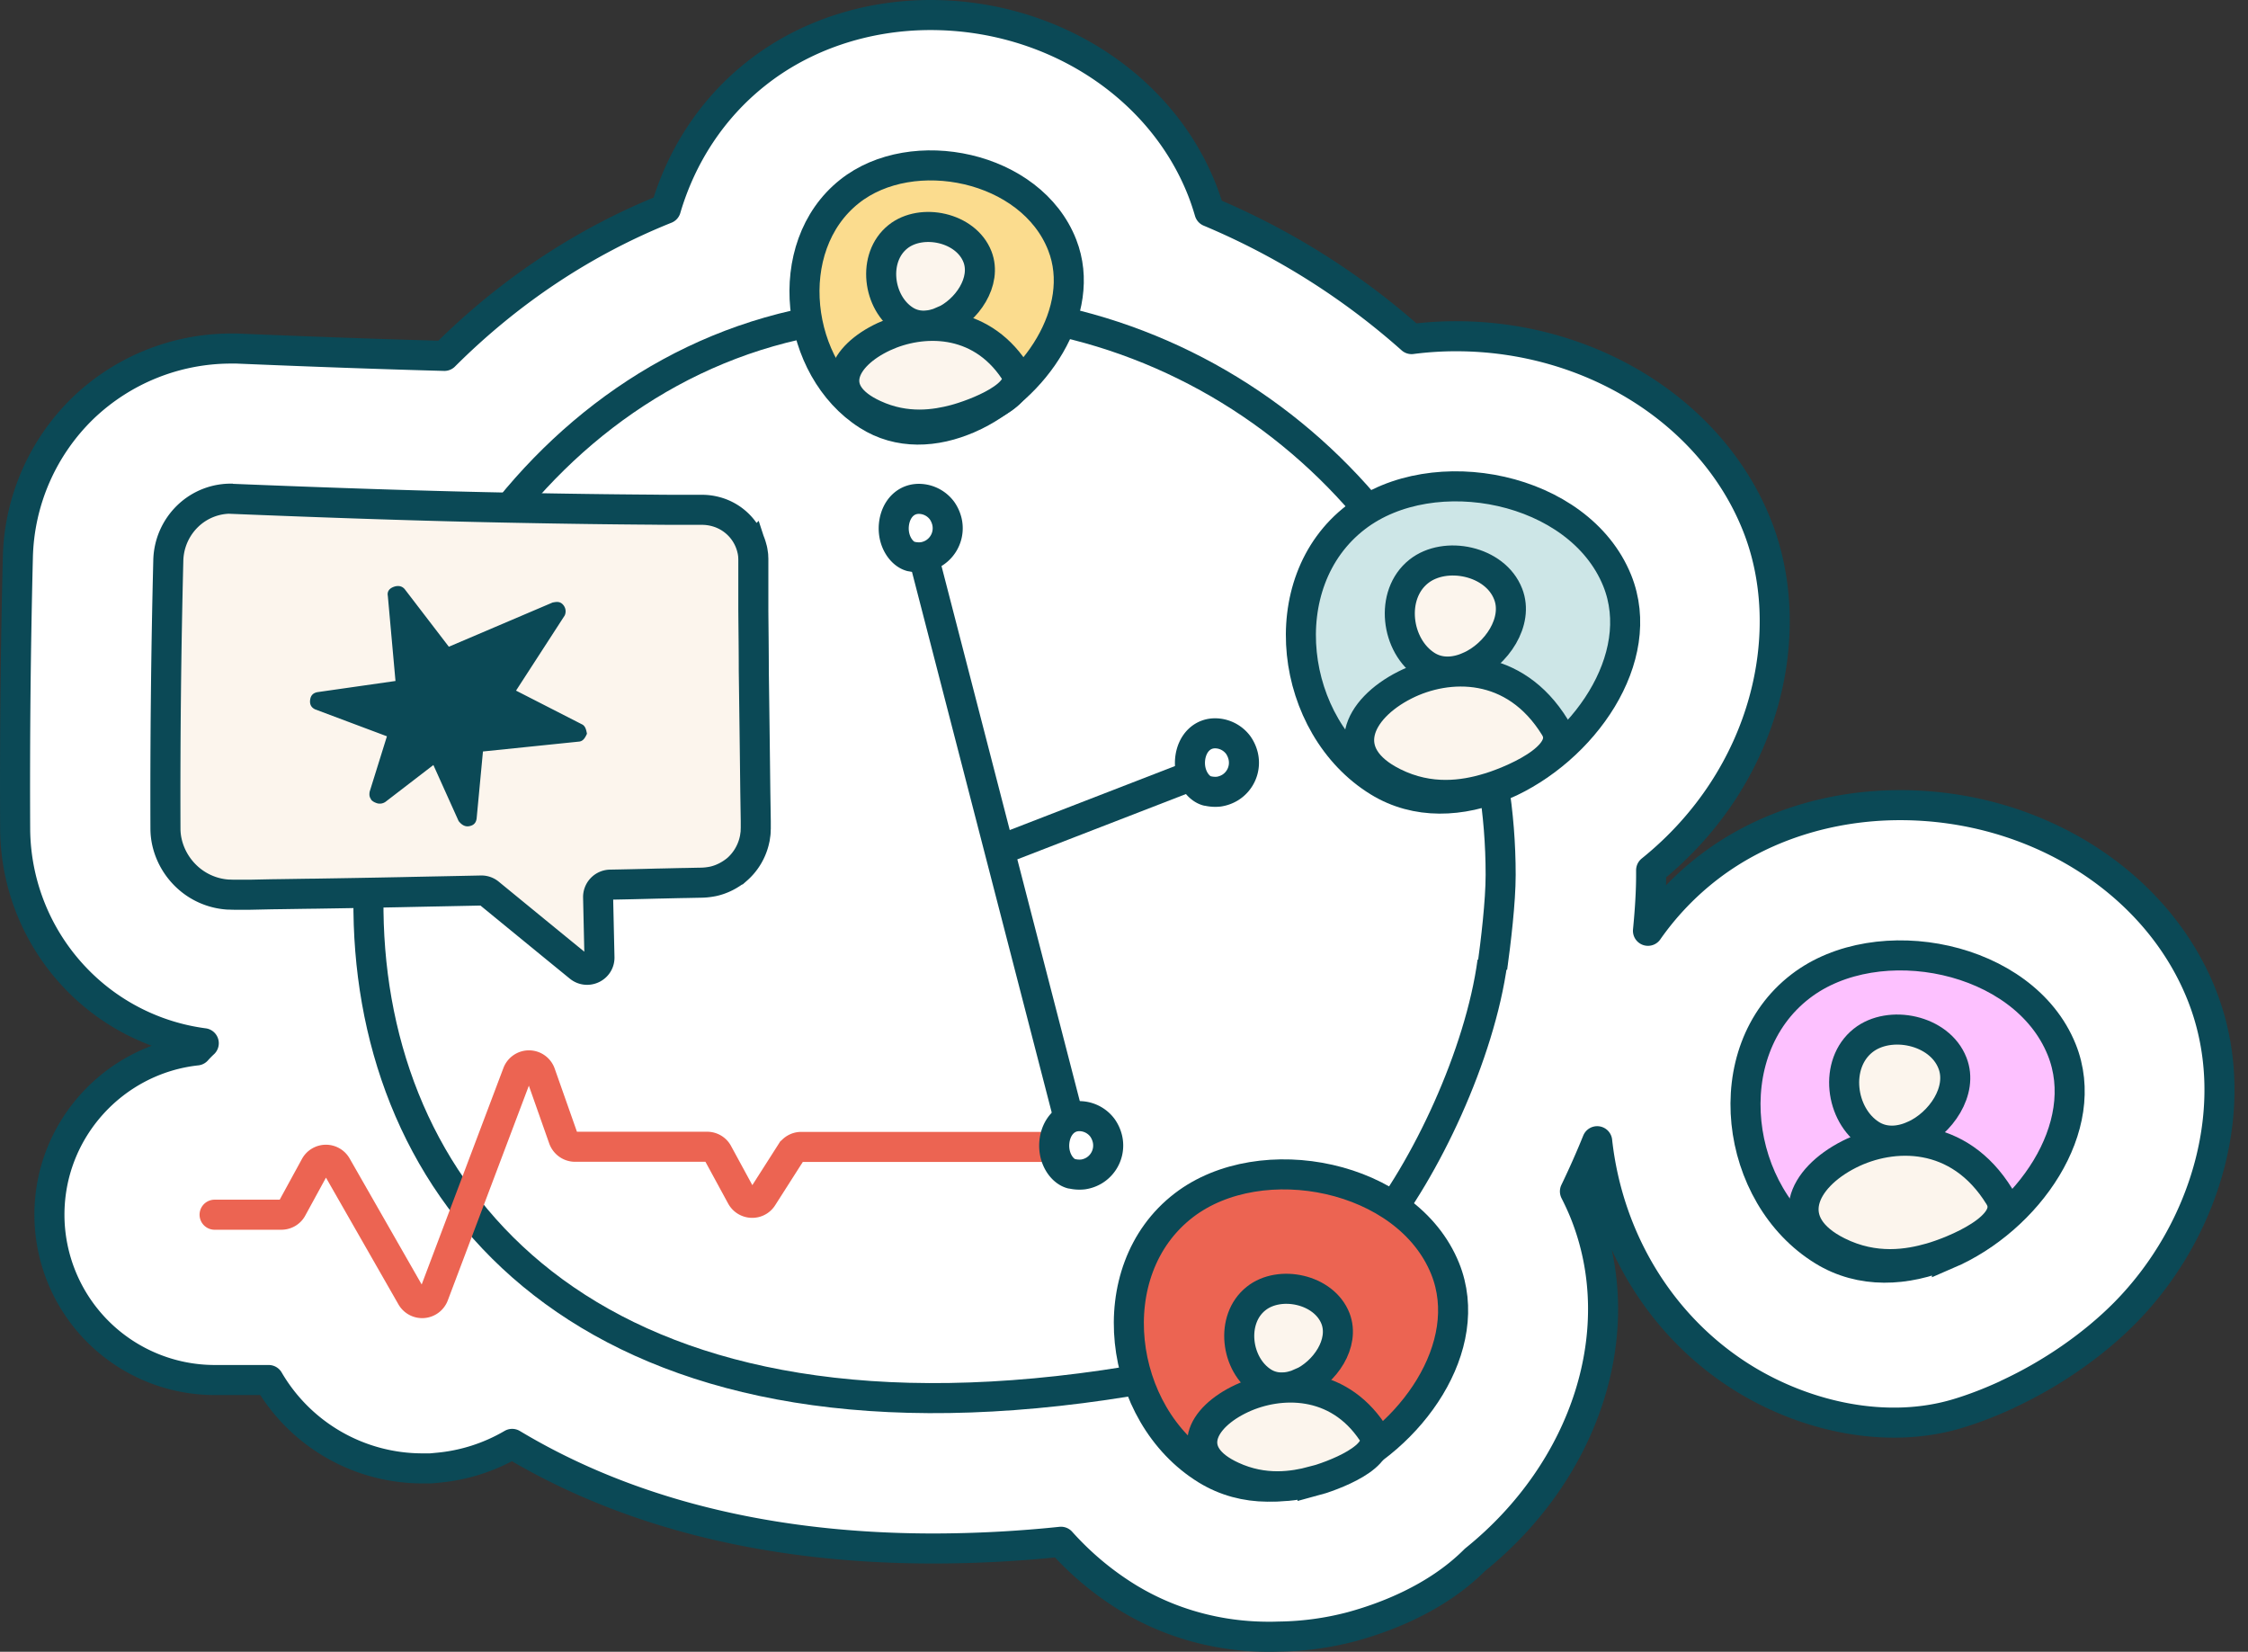
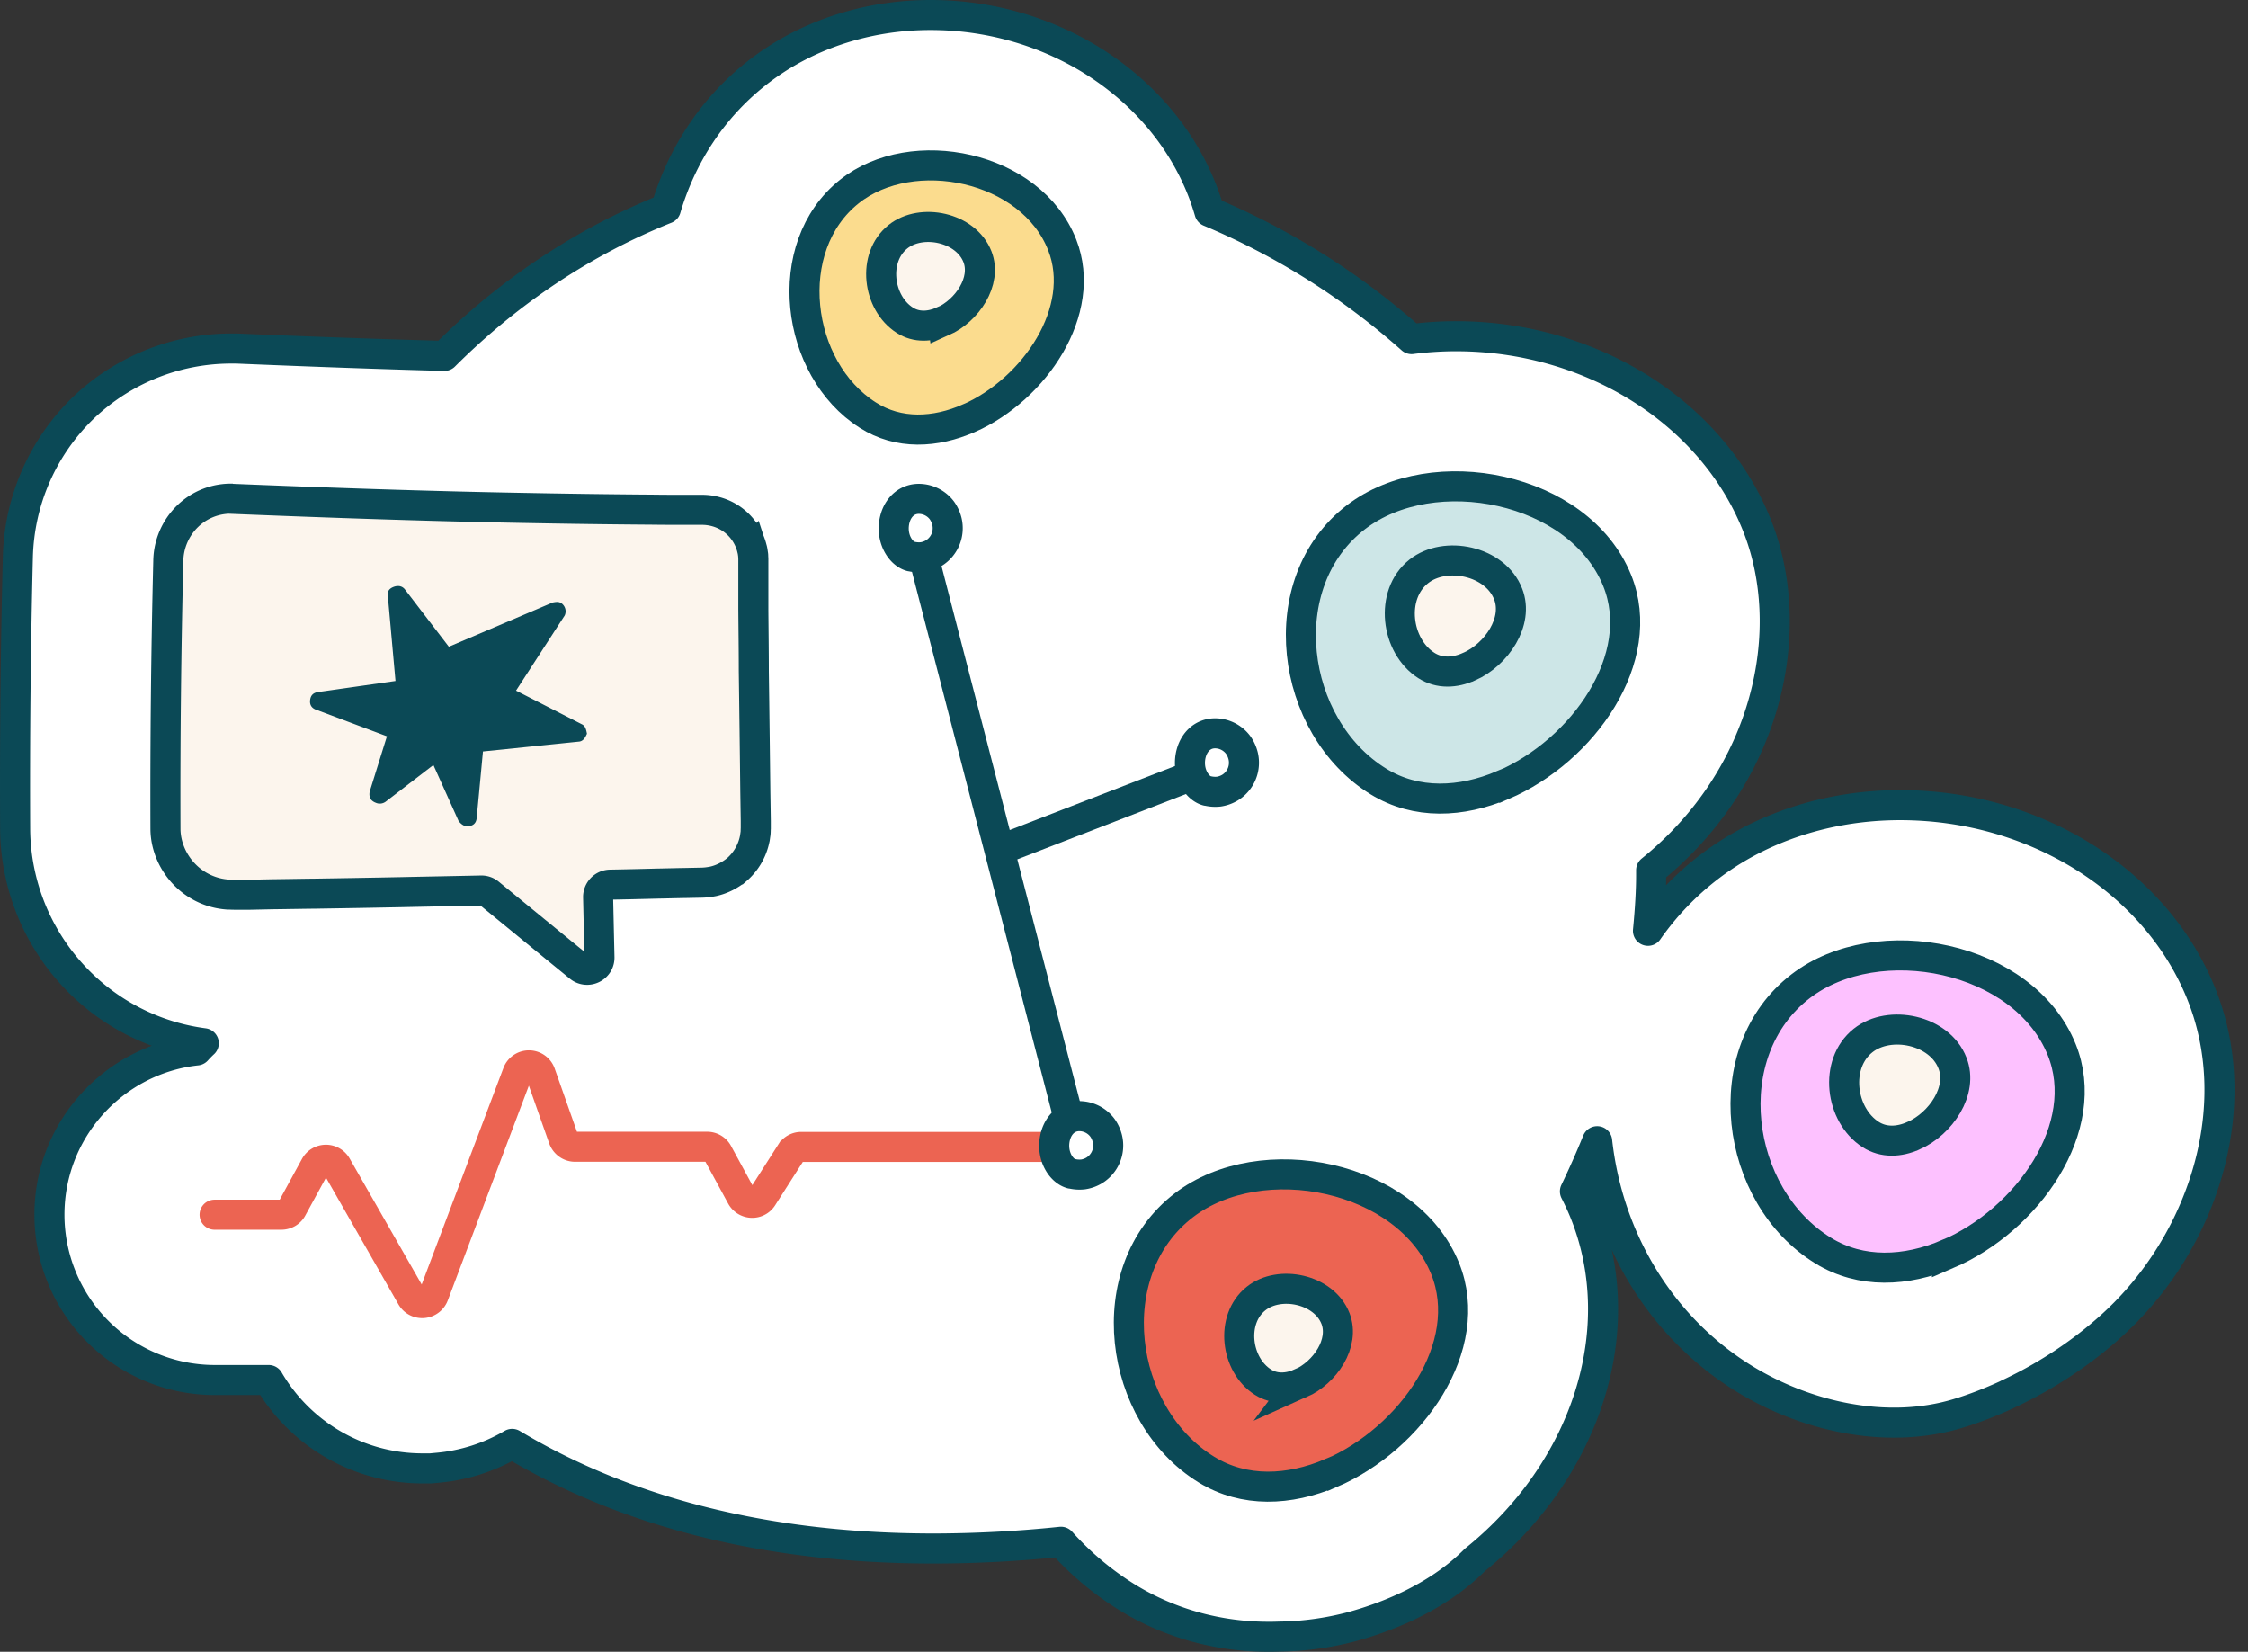
<svg xmlns="http://www.w3.org/2000/svg" width="98" height="72" fill="none" viewBox="0 0 98 72">
  <rect x="0" y="0" width="98" height="72" fill="#333333" stroke="none" />
  <g clip-path="url(#clip0_7360_5125)">
    <path stroke="#0B4956" stroke-linejoin="round" stroke-width="1.31" d="M10.133 21.738H9.93zM53.134 34.506q.264-.039.491-.177a1.272 1.272 0 0 0 .57-1.376 1.4 1.4 0 0 0-.216-.478 1.264 1.264 0 0 0-.891-.505c-.675-.065-1.14.446-1.206 1.134-.065.688.321 1.252.734 1.37q.257.068.524.039zM41.062 22.249c.105.144.177.308.223.478.04.177.046.354.007.53a1.2 1.2 0 0 1-.204.485c-.098.145-.229.269-.38.367a1.3 1.3 0 0 1-.674.184c-.112 0-.23-.013-.341-.046-.413-.118-.793-.688-.734-1.37.066-.687.537-1.198 1.212-1.133a1.255 1.255 0 0 1 .891.504Z" />
    <path stroke="#0B4956" stroke-linejoin="round" stroke-width="1.31" d="m65.526 34.225-.38.137q.287 1.848.288 3.774c0 1.172-.216 2.922-.373 4.049L65.048 42c-.485 3.499-2.32 7.718-4.298 10.613.996.669 1.802 1.566 2.254 2.68 1.127 2.778-.596 5.988-3.178 7.881-.452.695-1.991 1.239-2.6 1.402-.426.112-.99.216-1.619.21-1.048.052-2.077-.157-3.007-.727-3.878-2.385-4.71-8.668-.983-11.524 2.366-1.808 6.198-1.73 8.845-.112l4.586-10.469-.537-7.39c-1.507.413-3.06.334-4.403-.498-3.885-2.384-4.71-8.667-.983-11.524.079-.065.17-.11.256-.17l-13.26-8.025c-.433 1.002-1.14 1.932-2.005 2.673-.164.196-.413.38-.694.543a7.4 7.4 0 0 1-1.167.662c-1.467.649-3.072.727-4.415-.131a5.3 5.3 0 0 1-.996-.825l9.224 32.095c.184-.465.577-.767 1.108-.714a1.253 1.253 0 0 1 .89.505c.105.15.177.307.223.484q.06.257 0 .524a1.2 1.2 0 0 1-.203.485 1.3 1.3 0 0 1-.38.367q-.225.137-.491.177-.08.007-.157.006-.19.002-.367-.046a1 1 0 0 1-.131-.059l2.62 9.12c-14.236 2.32-23.355-1.114-28.348-6.997l-1.31 3.472a1.19 1.19 0 0 1-1.022.767h-.098a1.18 1.18 0 0 1-1.029-.596l-3.158-5.523-.897 1.644c-.21.387-.616.623-1.048.623H9.36a.65.65 0 0 1-.654-.655c0-.367.288-.656.655-.656h2.837l.97-1.768c.202-.38.602-.623 1.034-.623h.013c.426 0 .82.23 1.036.603l3.131 5.49 1.507-3.983c-2.712-3.78-3.918-8.393-3.82-13.097l-2.338.04q-.944.018-1.887.026l-.937.013h-.472l-.242.007c-.072 0-.17-.007-.262-.007a2.9 2.9 0 0 1-1.907-.891 2.88 2.88 0 0 1-.812-1.965A382 382 0 0 1 7.33 24.45a2.8 2.8 0 0 1 .845-1.952 2.72 2.72 0 0 1 1.854-.754h.026c4.16.17 8.334.315 12.16.387 3.25-4.003 7.678-6.997 12.991-8.065-.42-2.09.118-4.363 1.821-5.72 2.739-2.188 7.928-1.126 9.277 2.333.426 1.08.354 2.247-.052 3.341 5.32 1.199 9.984 4.134 13.384 8.183 3.46-2.103 9.29-.793 10.863 3.099 1.375 3.387-1.481 7.422-4.973 8.923Z" />
    <path fill="#fff" stroke="#0B4956" stroke-linejoin="round" stroke-width="1.31" d="M87.52 60.778c-.72.334-1.455.622-2.175.838-3.08.93-6.604.144-9.31-1.52-3.577-2.201-5.929-6.027-6.407-10.351a37 37 0 0 1-.97 2.188c.15.295.288.59.413.898 2.064 5.097.105 11.235-4.776 15.166-1.703 1.71-4.003 2.536-5.372 2.91a13 13 0 0 1-3.184.431q-.227.009-.446.007c-2.188 0-4.304-.59-6.119-1.697-1.1-.675-2.076-1.5-2.922-2.443a54 54 0 0 1-5.549.294c-8.137 0-14.085-1.985-18.376-4.56a7.8 7.8 0 0 1-3.276 1.042l-.275.026h-.374a7.76 7.76 0 0 1-6.689-3.852H9.361a7.21 7.21 0 0 1-7.206-7.206c0-3.709 2.817-6.768 6.42-7.161q.15-.167.308-.314a9.42 9.42 0 0 1-5.582-2.83 9.5 9.5 0 0 1-2.64-6.447 398 398 0 0 1 .118-11.91 9.36 9.36 0 0 1 2.857-6.513 9.33 9.33 0 0 1 6.394-2.581h.295c3.42.144 6.407.249 9.047.32 2.83-2.823 6.093-4.985 9.657-6.413.681-2.313 2.018-4.37 3.918-5.877 2.07-1.65 4.775-2.568 7.619-2.568 5.3 0 10.056 3.073 11.845 7.646.118.301.222.616.314.93a31.7 31.7 0 0 1 8.812 5.55 15 15 0 0 1 1.94-.125c5.856 0 11.117 3.288 13.095 8.189 1.874 4.619.479 11.006-4.592 15.088v.203c0 .688-.046 1.494-.138 2.437a12.6 12.6 0 0 1 2.66-2.778c2.273-1.742 5.228-2.699 8.334-2.699 5.856 0 11.13 3.295 13.115 8.196 1.94 4.782.197 10.384-3.321 13.941-1.396 1.409-3.21 2.66-5.104 3.538z" />
-     <path stroke="#0B4956" stroke-width="1.31" d="M45.234 13.81c6.034 1.088 11.295 4.396 14.938 9.048M59.848 53.82c2.312-2.83 4.67-7.868 5.215-11.904M49.185 60.214C4.517 67.48 10.17 18.239 35.879 13.934" />
    <path fill="#FCF5ED" d="M10.135 21.738a2.7 2.7 0 0 0-1.953.76 2.78 2.78 0 0 0-.845 1.945 411 411 0 0 0-.124 11.695c.006.727.314 1.441.818 1.965a2.9 2.9 0 0 0 1.907.891c.085 0 .183.007.262.007h.708l.943-.02c.629-.007 1.258-.02 1.88-.026q1.878-.029 3.754-.066c1.166-.026 2.326-.046 3.492-.072a.53.53 0 0 1 .354.125c1.304 1.068 2.607 2.136 3.924 3.21.354.288.891.033.878-.426l-.059-2.614a.54.54 0 0 1 .524-.55q1.013-.018 2.025-.046c.419-.007.832-.02 1.25-.026l.63-.013c.21 0 .393-.02.59-.06.38-.084.733-.268 1.035-.517a2.4 2.4 0 0 0 .746-1.218l.033-.145.02-.144c.02-.098.013-.19.02-.288v-.314l-.02-1.291q-.029-2.584-.066-5.248c0-.884-.013-1.782-.02-2.686v-2.208l-.006-.111q.002-.039-.006-.079c-.014-.085-.02-.17-.046-.249a2.21 2.21 0 0 0-1.586-1.618 2.3 2.3 0 0 0-.602-.078h-.708c-.472 0-.943 0-1.422-.007-1.906-.013-3.845-.04-5.837-.079-3.97-.072-8.34-.222-12.684-.4" />
    <path stroke="#0B4956" stroke-miterlimit="10" stroke-width="1.31" d="M10.135 21.738a2.7 2.7 0 0 0-1.953.76 2.78 2.78 0 0 0-.845 1.945 411 411 0 0 0-.124 11.695c.006.727.314 1.441.818 1.965a2.9 2.9 0 0 0 1.907.891c.085 0 .183.007.262.007h.708l.943-.02c.629-.007 1.258-.02 1.88-.026q1.878-.029 3.754-.066c1.166-.026 2.326-.046 3.492-.072a.53.53 0 0 1 .354.125c1.304 1.068 2.607 2.136 3.924 3.21.354.288.891.033.878-.426l-.059-2.614a.54.54 0 0 1 .524-.55q1.013-.018 2.025-.046c.419-.007.832-.02 1.25-.026l.63-.013c.21 0 .393-.02.59-.06.38-.084.733-.268 1.035-.517a2.4 2.4 0 0 0 .746-1.218l.033-.145.02-.144c.02-.098.013-.19.02-.288v-.314l-.02-1.291q-.029-2.584-.066-5.248c0-.884-.013-1.782-.02-2.686v-2.208l-.006-.111q.002-.039-.006-.079c-.014-.085-.02-.17-.046-.249a2.21 2.21 0 0 0-1.586-1.618 2.3 2.3 0 0 0-.602-.078h-.708c-.472 0-.943 0-1.422-.007-1.906-.013-3.845-.04-5.837-.079-3.97-.072-8.34-.222-12.684-.4" />
-     <path stroke="#0B4956" stroke-width="1.31" d="M64.195 30.412c.8 2.43 1.225 5.031 1.225 7.724 0 1.166-.21 2.922-.366 4.048" />
    <path stroke="#0B4956" stroke-linejoin="round" stroke-width="1.31" d="M52.61 34.467q.257.069.524.04.264-.04.491-.177a1.273 1.273 0 0 0 .57-1.376 1.4 1.4 0 0 0-.216-.479 1.265 1.265 0 0 0-.891-.504c-.675-.066-1.14.445-1.206 1.133-.065.688.321 1.252.734 1.37zM39.695 24.247c.17.046.348.059.524.04q.266-.04.492-.178a1.275 1.275 0 0 0 .57-1.376 1.4 1.4 0 0 0-.216-.478 1.263 1.263 0 0 0-.891-.504c-.675-.066-1.14.445-1.206 1.133-.065.688.321 1.252.734 1.37z" />
    <path fill="#FBDC8E" stroke="#0B4956" stroke-miterlimit="10" stroke-width="1.31" d="M42.251 18.226c2.85-1.264 5.176-4.684 4.056-7.547-1.35-3.46-6.539-4.514-9.277-2.332-3.04 2.417-2.365 7.737.8 9.748 1.342.858 2.947.78 4.415.131z" />
    <path fill="#EC6452" stroke="#0B4956" stroke-miterlimit="10" stroke-width="1.31" d="M58.02 64.217c3.491-1.5 6.348-5.536 4.978-8.923-1.657-4.088-8.018-5.34-11.386-2.758-3.728 2.856-2.895 9.139.983 11.524 1.65 1.015 3.616.917 5.418.15z" />
    <path fill="#CDE6E7" stroke="#0B4956" stroke-miterlimit="10" stroke-width="1.31" d="M65.52 34.225c3.491-1.5 6.348-5.536 4.979-8.923-1.658-4.088-8.02-5.34-11.387-2.758-3.728 2.856-2.895 9.139.983 11.524 1.65 1.015 3.616.917 5.418.15z" />
    <path fill="#FDC1FF" stroke="#0B4956" stroke-miterlimit="10" stroke-width="1.31" d="M84.898 54.672c3.492-1.5 6.348-5.536 4.979-8.923-1.651-4.089-8.019-5.34-11.38-2.759-3.728 2.857-2.902 9.14.983 11.524 1.65 1.016 3.616.917 5.418.151z" />
    <path stroke="#0B4956" stroke-width="1.31" d="m43.527 37.075 8.34-3.23M40.305 24.43l6.19 23.946" />
    <path stroke="#EC6452" stroke-linecap="round" stroke-width="1.31" d="M9.355 52.949h2.91c.196 0 .38-.105.471-.282l1.002-1.835a.536.536 0 0 1 .937-.006l3.263 5.706a.538.538 0 0 0 .97-.078l3.649-9.664a.535.535 0 0 1 1.009.013l.995 2.824c.079.216.282.36.505.36h5.758c.197 0 .38.105.472.282l1.022 1.88c.197.36.708.38.924.033l1.238-1.94a.53.53 0 0 1 .452-.248H45.67" />
    <path fill="#0B4956" d="m19.347 28.643 4.809-2.05-2.34 3.629 3.224 1.683-4.488.453-.314 3.242-1.323-2.856-2.431 1.867.858-2.784-3.498-1.278 3.734-.55-.34-4.095 2.102 2.739z" />
    <path fill="#0B4956" d="M16.18 34.847c-.092-.125-.079-.23-.066-.334l.754-2.418-3.125-1.172c-.157-.072-.25-.197-.223-.413s.15-.308.321-.34l3.4-.486-.334-3.708c-.033-.17.04-.32.269-.4.23-.078.386 0 .478.119l1.913 2.496 4.52-1.926c.17-.033.335-.066.479.118a.43.43 0 0 1 .052.445l-2.122 3.276 2.869 1.467c.157.072.19.243.223.413-.072.157-.15.308-.321.34l-4.213.433-.275 2.916c-.026.216-.15.307-.321.34-.17.033-.321-.04-.465-.223l-1.1-2.443-2.071 1.592a.43.43 0 0 1-.445.052.5.5 0 0 1-.204-.138zm1.46-3.25c.093.125.08.23.066.335l-.484 1.63 1.46-1.12c.125-.091.23-.078.335-.065s.203.138.249.197l.727 1.572.13-1.841c.027-.216.152-.308.322-.34l3.217-.348-2.097-1.094c-.105-.013-.203-.137-.19-.242l.04-.321 1.657-2.628-3.65 1.547c-.17.032-.386 0-.477-.118l-1.31-1.704.229 2.818c.032.17-.105.366-.335.451l-2.233.36 2.03.76c.217.027.262.092.308.151z" />
    <path fill="#FCF5ED" stroke="#0B4956" stroke-miterlimit="10" stroke-width="1.31" d="M64.042 29.062c1.2-.53 2.175-1.972 1.704-3.17-.564-1.455-2.745-1.9-3.898-.983-1.278 1.015-.996 3.25.334 4.1.563.361 1.238.328 1.854.053zM83.414 49.509c1.198-.53 2.175-1.972 1.703-3.17-.564-1.455-2.745-1.9-3.898-.983-1.278 1.015-.996 3.249.334 4.1.563.361 1.238.328 1.854.053zM41.098 14.014c1.06-.472 1.932-1.75 1.513-2.824-.505-1.29-2.444-1.69-3.466-.871-1.133.904-.884 2.889.302 3.642.504.321 1.1.288 1.65.046zM56.7 60.3c1.062-.473 1.933-1.75 1.52-2.825-.504-1.29-2.443-1.69-3.465-.87-1.134.903-.885 2.888.301 3.642.504.32 1.1.288 1.65.045z" />
-     <path fill="#FCF5ED" stroke="#0B4956" stroke-miterlimit="10" stroke-width="1.31" d="M64.787 34.382c.943-.269 3.793-1.389 3-2.68-1.769-2.876-4.678-2.784-6.545-1.84-2.07 1.048-2.974 3.013-.491 4.251 1.612.806 3.092.538 4.036.269ZM84.162 54.835c.943-.268 3.793-1.389 3-2.68-1.769-2.875-4.678-2.784-6.545-1.84-2.07 1.048-2.974 3.014-.491 4.252 1.618.806 3.092.537 4.036.268ZM41.614 18.292c.82-.216 3.296-1.114 2.608-2.143-1.533-2.3-4.062-2.227-5.687-1.474-1.801.839-2.581 2.411-.426 3.4 1.402.65 2.686.433 3.505.217ZM57.22 64.577c.819-.216 3.295-1.113 2.607-2.149-1.533-2.3-4.062-2.227-5.686-1.474-1.802.839-2.582 2.411-.426 3.4 1.402.65 2.686.433 3.505.217z" />
    <path stroke="#0B4956" stroke-linejoin="round" stroke-width="1.31" d="M46.692 51.154q.257.068.524.039.264-.039.491-.177a1.275 1.275 0 0 0 .57-1.376 1.4 1.4 0 0 0-.216-.478 1.263 1.263 0 0 0-.891-.504c-.675-.066-1.14.445-1.206 1.133-.065.688.321 1.251.734 1.37z" />
  </g>
  <defs>
    <clipPath id="clip0_7360_5125">
      <path fill="#fff" d="M0 0h97.406v72H0z" />
    </clipPath>
  </defs>
</svg>